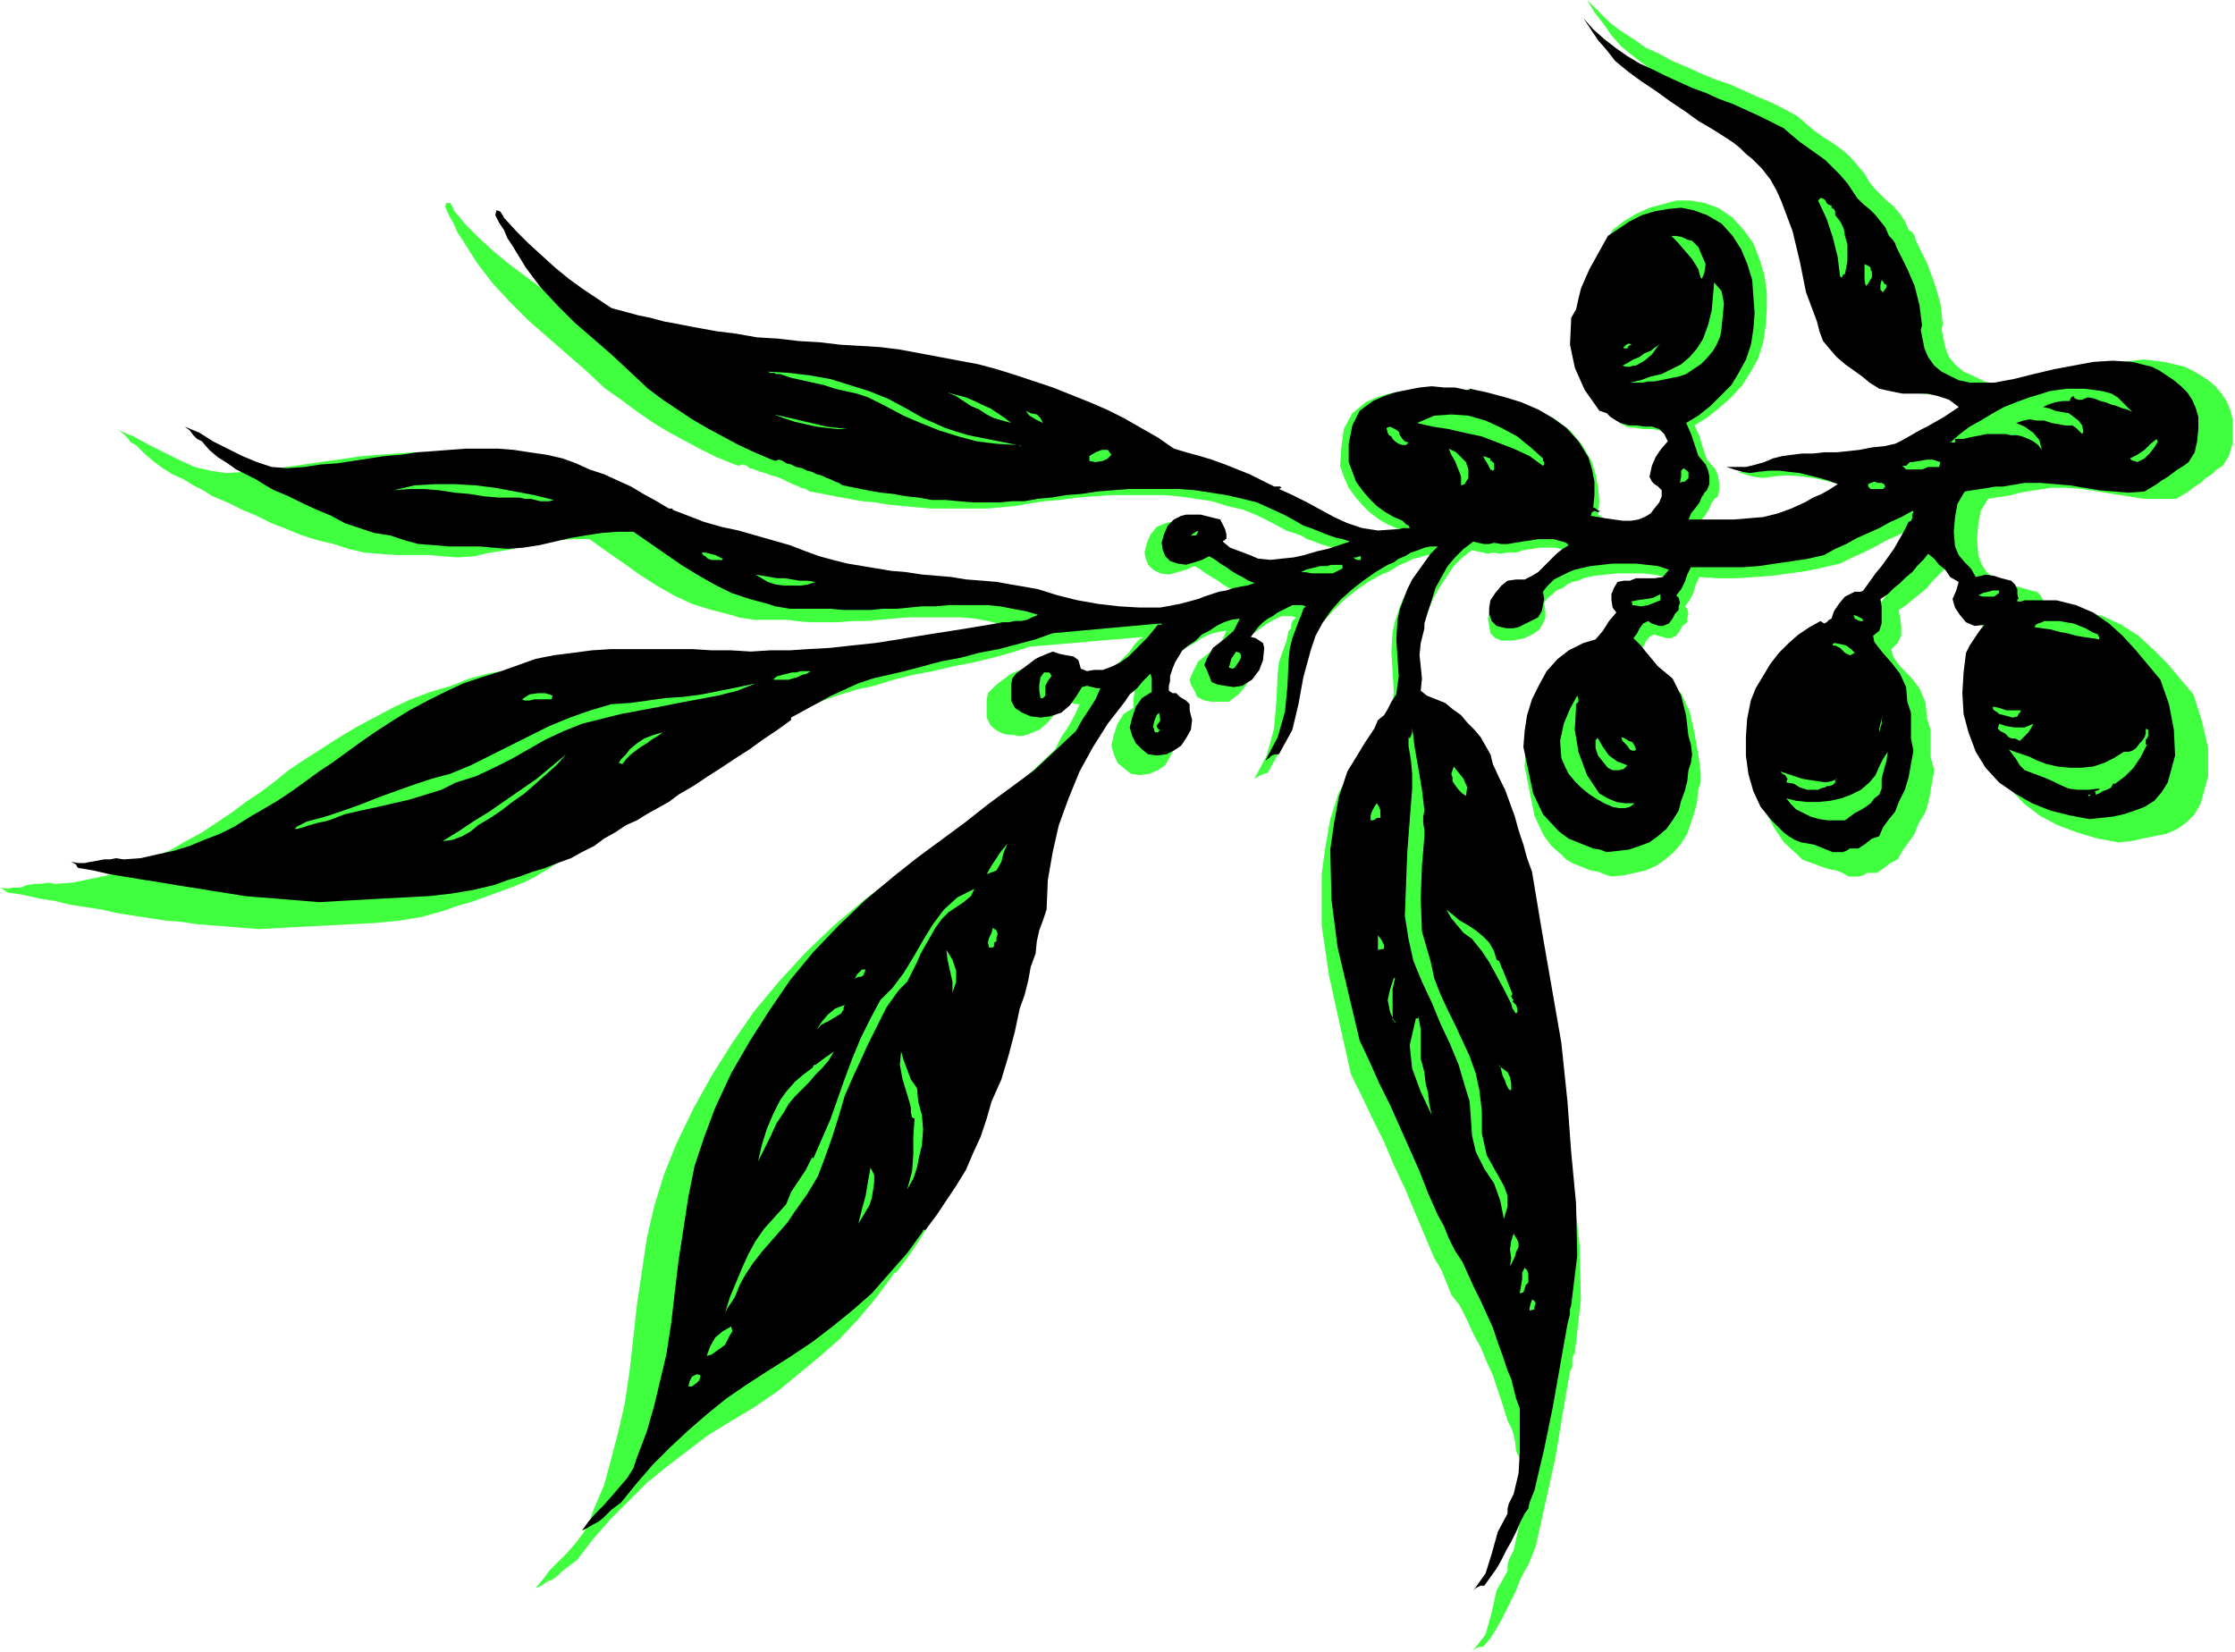
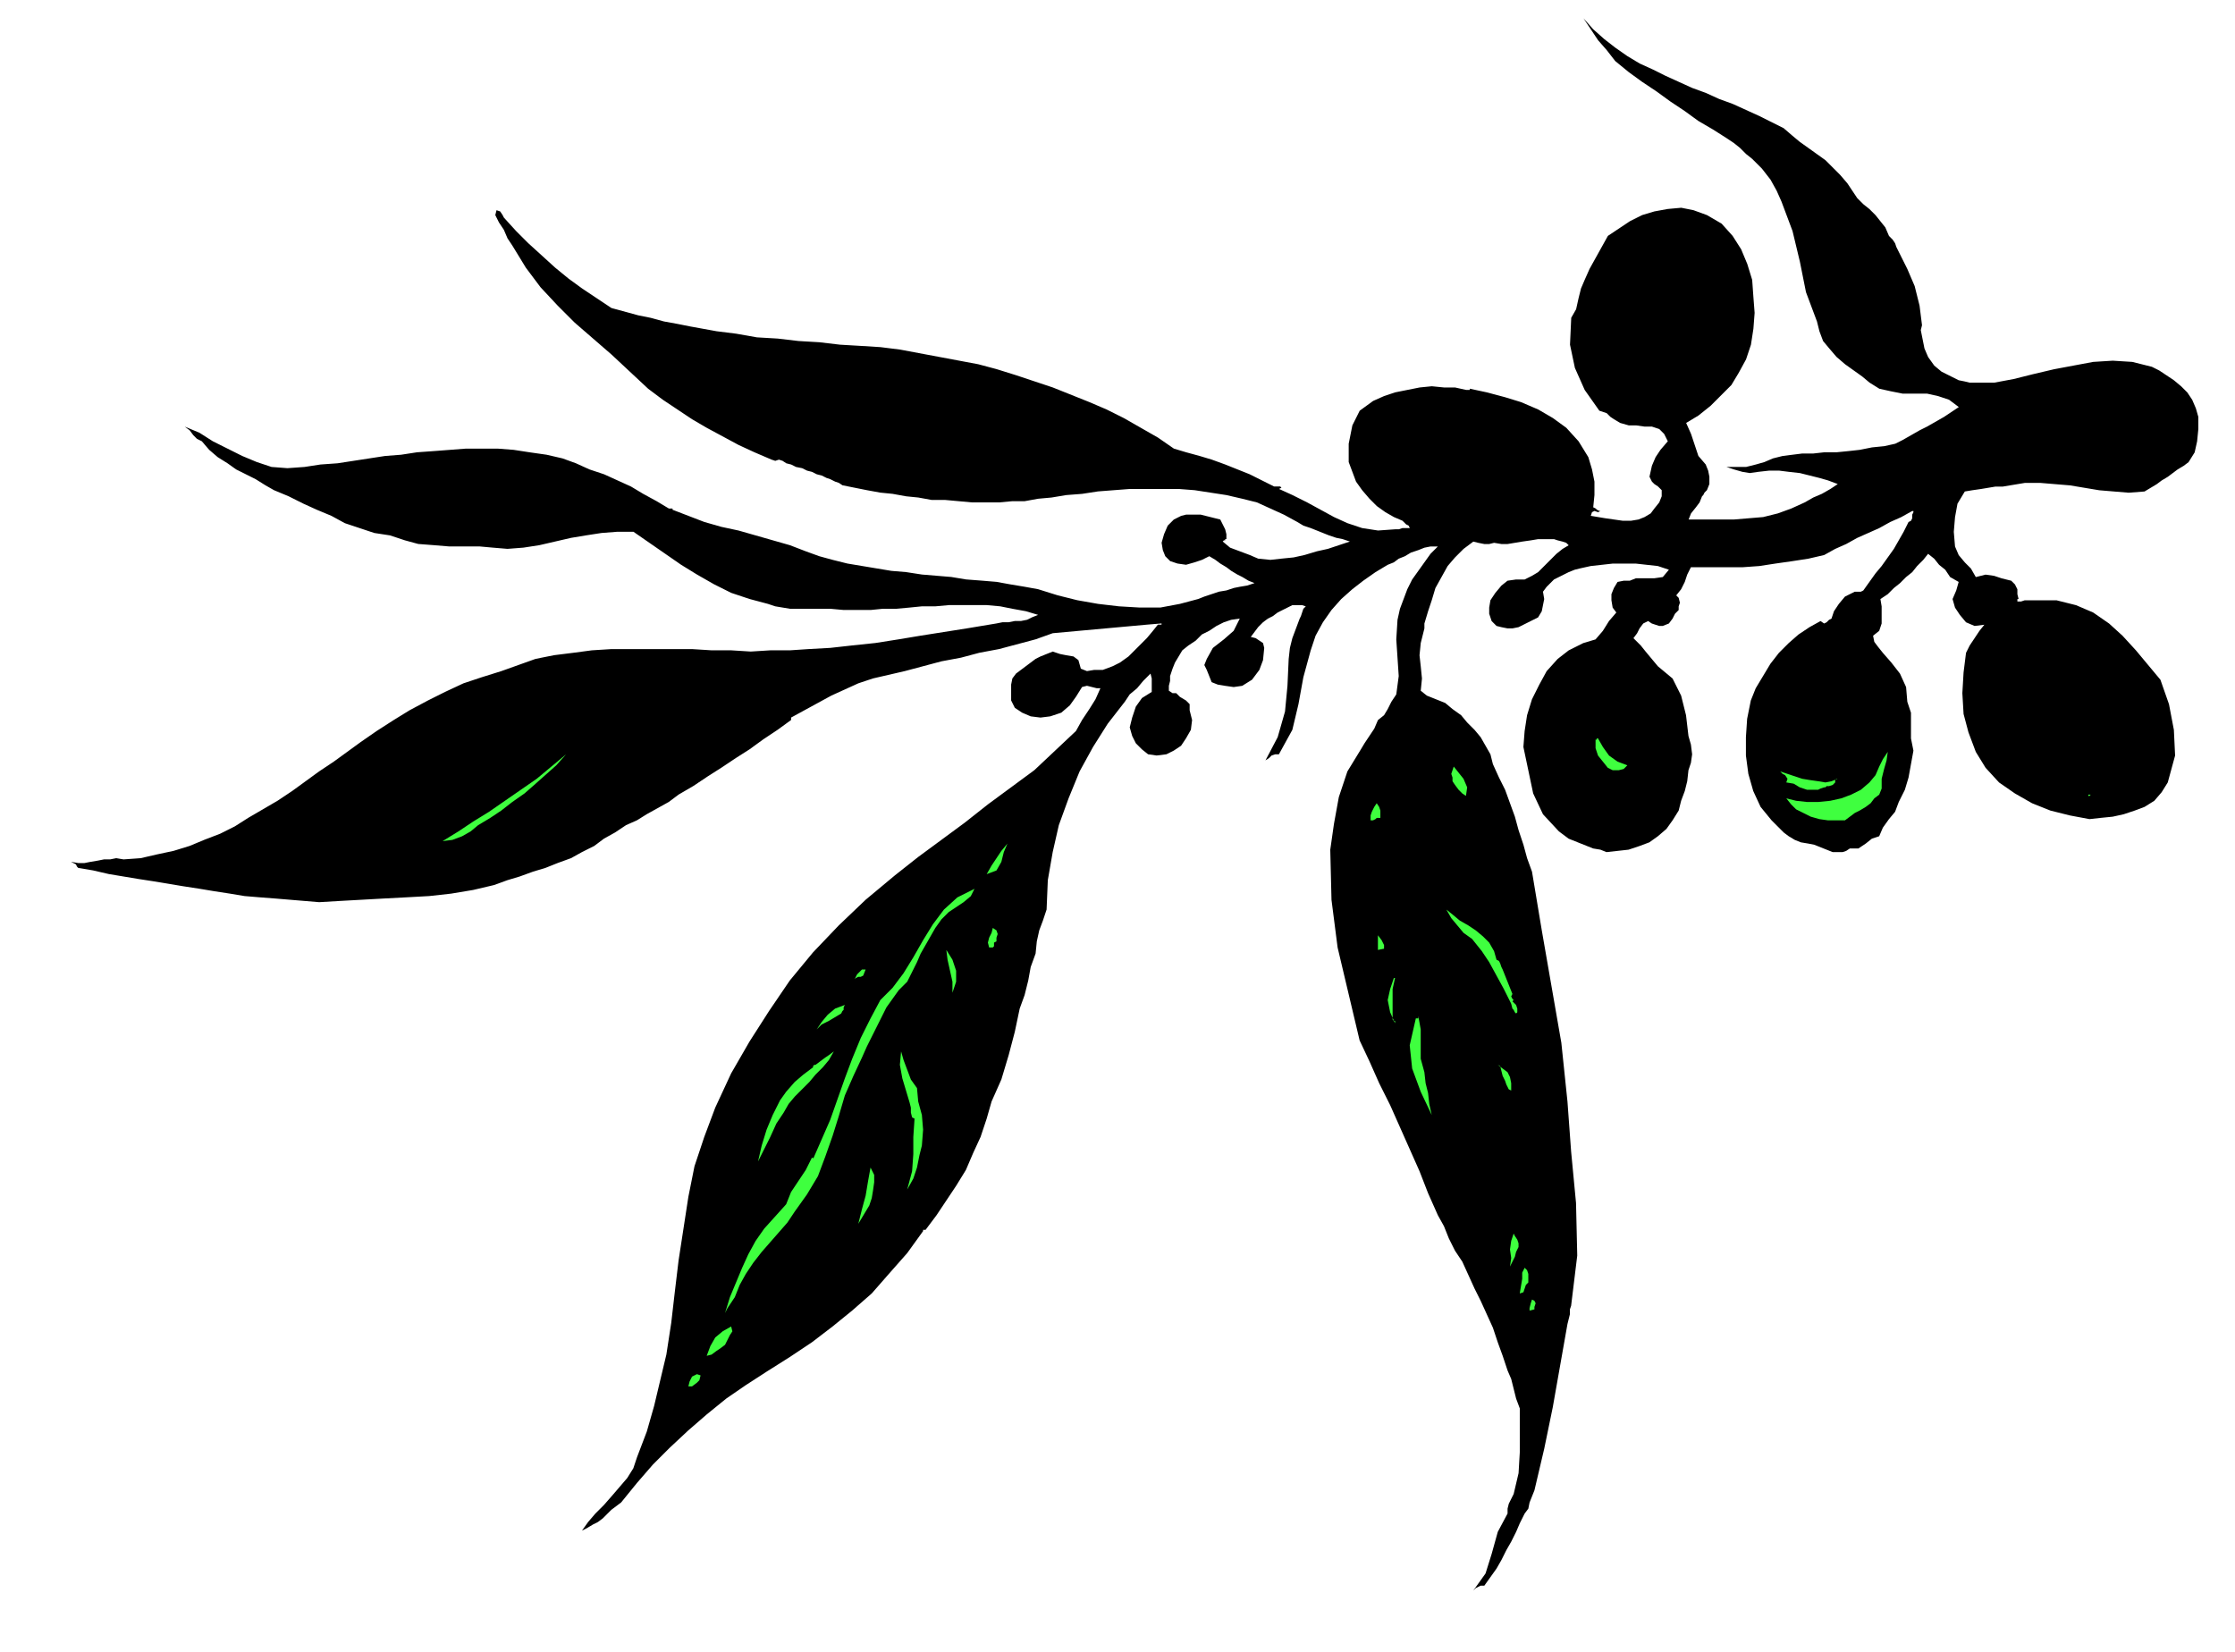
<svg xmlns="http://www.w3.org/2000/svg" fill-rule="evenodd" height="1.351in" preserveAspectRatio="none" stroke-linecap="round" viewBox="0 0 1828 1351" width="1.828in">
  <style>.pen1{stroke:none}.brush2{fill:#3fff3f}</style>
-   <path class="pen1 brush2" d="m1470 95 7 6 7 6 7 5 8 5 7 5 7 6 6 7 6 7 4 7 4 5 5 5 5 5 6 5 5 6 4 6 3 7 3 2 2 3 1 4 2 4 7 14 6 16 5 17 2 17-1 4 1 5 1 5 1 5 3 8 5 6 7 6 7 3 4 2 4 2 5 2h5l4 1h16l17-3 17-4 17-5 17-4 17-2 17-2 17 2 17 4 6 3 7 4 6 4 6 5 5 6 4 6 3 7 2 8v20l-3 10-5 8-5 3-4 4-5 3-4 4-5 3-5 4-5 3-5 3h-27l-12-2-13-2-12-2-13-2-13-1h-13l-6 1-7 1-6 1-6 1-7 2-6 1-7 1-6 1-6 10-2 11-1 12 1 13 3 8 4 6 6 5 4 7 5-1 4-1 3 1 4 1 3 1 4 1 3 1 5 1 3 3 2 4v4l1 4-1 1v2l3-1h7l4-1h19l16 4 15 7 14 9 12 11 12 12 10 12 11 13 7 22 5 22v23l-6 22-5 9-7 7-7 5-9 4-10 2-10 2-9 2-10 1-17-3-17-5-16-6-15-8-13-10-11-12-9-15-6-16-4-16-1-17 1-18 2-17 3-7 4-6 4-6 4-5h-8l-7-3-5-6-5-6-1-7 3-8 1-7-7-5-4-6-5-4-4-5-5-4-5 5-5 5-5 5-4 5-6 5-5 4-6 5-6 4 1 6 1 7v8l-3 6-5 5 1 5 3 5 4 5 8 8 7 9 5 12 1 12 3 10v22l3 11-2 11-2 12-3 11-6 10-3 8-5 7-5 7-4 7-6 3-5 4-6 4h-8l-3 2-4 1h-8l-5-3-5-2-6-1-6-2-5-2-6-2-5-2-4-4-11-10-8-12-7-13-4-15-2-15-1-16 2-16 3-16 4-11 6-10 7-10 7-9 8-9 9-7 9-6 10-5 3 1 2-1 2-2 3-1 2-6 4-7 5-5 6-4 2-1h6l2-1 5-7 6-7 5-7 5-7 5-7 4-7 4-8 4-8 2-2 1-2 1-3 1-2v-1h-1l-10 5-9 4-10 5-9 4-9 5-10 5-9 4-10 5-13 3-14 3-14 2-15 2-14 1-15 1h-15l-15-1-3 6-2 7-3 6-4 5 2 2 1 4-1 4v3l-4 3-2 4-3 4-4 2h-4l-3-1-4-1-3-1-4 2-3 4-2 4-3 4 6 6 5 6 5 6 5 6 13 10 7 15 4 18 3 17 1 7 1 8v8l-2 6-1 10-2 8-3 9-3 9-5 8-6 7-7 6-7 5-9 4-9 2-9 2-10 1-6-2-5-2-6-1-5-2-5-2-5-2-5-3-4-4-8-7-6-8-4-8-4-9-2-10-2-10-2-10-2-10 1-14 2-14 4-14 6-12 7-12 9-10 10-8 13-6 10-2 6-8 5-9 7-7-3-5-1-5v-6l1-5 3-5 6-1h6l5-3h15l7-1 5-5-9-3-9-2-10-1h-20l-10 1-9 1-9 2-4 2-5 1-4 2-4 3-5 2-3 3-4 3-3 4 1 7v5l-2 5-3 5-4 3-4 2-4 2-5 1-5 1h-9l-5-2-4-4-1-6-1-6 1-6 4-6 5-6 6-5 7-1h7l6-3 6-4 5-5 5-5 5-5 5-4 6-3-1-2-4-1-4-1-4-1h-13l-6 1-7 1-6 2h-7l-6 1-6-1-4 1-4-1-5-1-4-1-8 6-7 7-6 9-6 9-5 9-4 10-4 11-3 10v8l-1 4-2 4-1 11 1 10 1 10-1 10 5 4 5 2 6 2 5 2 7 5 6 6 7 6 6 6 5 7 5 7 3 8 3 8 5 11 5 11 4 12 4 11 4 12 4 12 3 12 4 12 4 25 4 25 4 24 5 24 4 24 4 24 3 25 2 26 3 43 5 45 1 44-5 44-2 3v8l-2 4-6 35-6 36-8 36-8 36-2 5-2 5-2 5-3 5-4 8-3 8-4 8-4 8-4 8-4 7-5 8-6 7h-3l-2 1-2 1-2 2 11-14 5-18 4-18 9-16v-5l1-4 2-4 2-4 4-18 2-18v-37l-4-8-1-9-2-8-4-8-4-13-4-12-4-12-5-11-5-12-6-11-5-11-6-12-7-9-4-10-4-10-6-10-8-19-8-19-8-19-9-19-8-19-9-18-9-19-9-18-9-40-9-41-6-41v-42l3-22 4-23 7-22 12-19 3-6 5-7 4-6 3-7 5-4 4-6 3-6 4-6 2-15-1-16-1-17 1-16 2-9 3-9 3-8 5-8 4-8 5-7 6-7 6-7h-6l-6 2-5 1-6 3-5 2-5 3-5 3-5 2-11 6-10 7-10 8-9 9-8 9-8 10-5 12-5 12-7 23-3 23-6 23-11 20-3 1-3 1-3 2-2 1 10-19 6-22 2-23 1-22 1-9 3-9 3-8 2-9 2-2v-3l1-3 3-3-4-1h-8l-4 2-4 2-5 3-4 3-4 3-4 3-4 3-3 4-3 4 4 2 3 2 3 3 1 4-1 10-4 9-6 7-8 6h-14l-6-1-6-3-2-5-3-5-1-4 2-5 5-10 9-7 9-7 5-11-7 1-7 2-6 3-6 4-7 4-6 4-5 4-6 5-3 6-3 5-2 5-2 7v12l3 2h2l4 3 5 3 3 4v5l2 8-1 8-4 8-4 7-6 4-7 3-8 1-7-1-5-4-6-5-3-7-2-7 2-9 3-9 5-8 8-5v-8l1-4-1-3-6 6-7 6-5 6-5 5-15 19-13 20-11 22-9 22-8 23-6 24-4 24-1 25-3 10-3 8-2 9-1 11-4 11-3 12-3 13-4 11-4 20-5 21-7 20-8 19-4 15-6 15-6 15-7 14-8 13-8 13-9 13-9 12h-2v1l-14 19-15 18-15 16-17 15-17 14-17 14-19 13-20 12-18 11-17 13-17 13-16 13-15 15-15 15-14 16-13 17-4 3-4 3-4 3-4 4-4 3-5 2-4 3-5 2 6-7 6-8 7-7 7-7 7-8 6-8 5-9 3-9 9-21 6-22 6-23 5-22 4-27 3-27 3-27 4-27 4-27 6-26 8-26 10-25 14-29 15-27 17-27 18-26 20-24 22-24 23-22 25-21 20-15 20-15 20-15 20-15 20-15 20-15 18-16 18-17 5-10 6-9 5-9 4-9h-3l-4-1h-4l-4 1-5 8-6 7-7 6-10 4-4 1h-4l-4-1h-4l-4-1-4-2-3-2-3-3-3-6v-14l1-6 4-4 3-3 4-3 4-3 4-3 5-2 5-2 5-2 6 2h6l6 2 5 3 2 7 4 2 7-1h7l8-3 7-4 7-4 6-5 5-5 6-6 4-6 5-5h1l1-1h1l-12 1-12 1-12 1-11 1-11 1-12 1-12 1-12 1-15 5-15 4-16 4-16 3-17 4-16 3-16 4-16 5-14 3-13 4-12 4-12 5-12 6-11 6-12 6-12 7v1l-12 8-12 8-11 9-12 8-12 8-12 8-12 7-13 8-9 6-9 6-9 5-9 5-10 5-9 5-9 6-9 6-10 6-10 5-10 4-11 4-11 4-11 4-11 3-11 4-18 5-18 3-20 2-19 1-20 1-19 1-19 1-18 1-13-1-12-1-13-1-13-1-13-2-13-1-13-2-13-2-13-2-13-3-13-2-13-2-12-3-13-2-13-3-13-2-1-1-2-1-1-1-2-1 6 1 5-1h6l5-2 6-1h5l6-1 6 1 14-1 15-3 14-3 13-4 13-5 13-6 13-6 12-7 13-7 12-8 12-8 12-9 12-8 12-9 11-9 12-8 14-9 14-9 15-9 15-8 15-8 15-7 16-6 17-5 15-6 15-4 16-3 16-3 16-1 17-1 17-1h35l17 1h17l17 1h34l16-1 16-1 19-1 19-2 19-2 19-3 20-3 20-3 19-3 20-3 6-1 5-1h5l6-1 5-1 5-1 5-1 5-2-11-3-11-3-11-2-11-1h-44l-12 1-11 1-11 1h-11l-12 1h-23l-11-1-7-1h-27l-7-1-6-1-6-2-16-4-16-5-15-7-14-8-14-9-14-10-13-9-14-10h-13l-14 1-13 2-14 3-13 3-14 2-13 3-14 1-12-1-12-1h-26l-14-1-12-1-13-3-12-4-13-3-13-4-12-5-13-5-12-6-12-5-12-6-12-5-8-5-8-4-8-5-9-4-8-5-8-6-7-6-7-7-4-2-3-4-3-3-4-3 12 5 13 7 12 6 12 6 13 6 13 3 13 2 14-1 14-2 14-1 14-2 14-2 14-2 14-2 14-2 13-1 14-1 14-1h14l13 1 14 1 14 1 14 3 14 3 12 4 12 5 11 5 12 4 12 6 11 6 11 6 10 7h4v1l14 5 14 5 14 4 15 4 14 4 15 4 14 5 14 5 12 4 12 3 12 3 12 2 13 2 13 2 13 2 13 1 13 2 13 1 12 1 13 2 13 1 12 2 12 2 12 2 16 5 17 4 18 4 18 2 18 1 17-1 17-2 16-5 6-2 6-2 6-2 6-1 6-1 6-1 6-2 6-2-5-3-5-2-5-3-4-3-5-3-5-3-4-3-5-3-7 3-7 2-7 2-7-1-6-3-4-4-2-5-1-5 2-8 3-7 5-6 7-3 4-1h12l5 1 4 1 4 1 4 1 3 4 2 4 1 5-1 4h-1v1l-1 1 3 3 3 2 3 2 5 2 4 1 4 1 4 2 4 2 10 1 10-1 10-1 10-2 10-3 10-3 10-3 9-3-6-2-6-1-6-2-5-2-6-2-5-3-6-2-6-2-11-6-12-6-12-5-13-3-13-4-13-2-14-2-13-1h-42l-14 1-14 1-14 2-13 1-13 2-11 2-11 1-12 1h-45l-12-1-11-1-11-1-12-2-11-1-11-2-11-2-10-2-11-2-3-2-4-1-4-2-3-1-4-2-4-2-5-2-4-1-5-2-4-1-5-2-4-1-2-2-4-1-3 1-3-1-15-6-14-7-13-7-13-7-13-8-13-9-12-9-13-9-16-15-15-13-16-14-16-14-15-15-14-15-13-17-12-19-4-6-3-7-4-7-3-7 1-3h3l2 3 1 3 10 12 11 11 11 10 12 10 12 9 12 9 12 9 13 8 11 3 11 3 11 2 11 3 11 2 12 2 11 2 12 2 17 3 17 2 18 2 18 2 18 1 18 2 18 1 17 1 17 2 17 3 16 3 17 3 16 4 17 4 16 5 16 5 16 6 15 6 16 6 15 7 14 8 15 8 14 9 14 9 11 3 11 3 11 3 11 4 11 4 11 4 11 5 10 6h4l2 1-2 1 12 6 11 6 12 7 12 6 12 5 12 4 14 2 14-1 3-1h10l-1-2-2-2-2-1-2-2-7-3-7-4-8-6-6-6-6-7-5-7-4-9-3-9 1-15 2-15 7-13 11-9 9-4 10-3 11-2 10-2 10-1 11 1h10l9 2 1-1h2l1-1 15 4 15 4 14 5 14 5 13 7 12 9 10 12 8 14 3 10 2 11 1 11-1 11 2 1 1 1 2 1h1l-2 1-3-1-3 1-1 3 6 1 7 1 7 1 8 1h6l7-1 6-2 5-4 4-4 4-5 2-5-1-5-3-3-3-2-2-3-2-4 2-9 3-8 4-6 7-7-3-6-5-4-6-2-6-1h-7l-7-1-7-1-5-3-3-3-4-3-3-2-4-1-12-17-8-18-4-21 1-23 3-8 3-8 2-9 4-8 4-10 4-9 6-9 5-9 9-7 10-6 11-5 11-3 11-3h11l12 2 11 4 12 8 9 10 8 11 5 13 4 13 2 14v14l-1 14-2 13-4 13-6 11-7 11-9 10-9 8-10 8-11 7 4 9 3 10 3 9 7 8 2 5 1 6v6l-1 5-1 1-2 1-1 2-1 1-2 5-3 5-4 5-2 5h38l13-1 12-1 13-3 12-4 11-6 7-4 8-3 7-4 7-5-8-3-9-2-8-2-9-2-8-1-9-1h-8l-9 1-7 1-8-1-7-2-6-2h17l8-2 8-3 7-2 8-2 8-2 9-1h10l9-1h10l11-1 10-1 10-2 10-1 10-2 7-3 7-4 7-4 7-4 7-4 6-4 7-4 6-4-8-6-9-4-10-1-10-1-11-1-10-1-9-3-9-5-7-5-7-5-7-6-7-6-7-6-5-8-4-7-2-9-5-12-4-13-3-13-2-14-3-13-3-13-4-13-6-12-4-10-6-9-7-9-8-8-6-5-5-5-5-4-6-4-12-8-12-8-12-8-12-8-12-8-12-8-12-9-11-9-8-9-7-10-7-9-6-10 9 9 9 9 9 7 11 7 10 7 11 5 11 6 12 5 11 5 12 5 12 4 11 5 11 5 12 5 10 5 11 6z" />
  <path class="pen1" style="fill:#000" d="m1459 105 7 6 6 5 7 5 7 5 7 5 6 6 6 6 6 7 4 6 4 6 5 5 5 4 5 5 4 5 4 5 3 7 3 3 2 3 1 3 2 4 7 14 6 14 4 16 2 16-1 4 1 5 1 5 1 5 3 7 5 7 6 5 6 3 4 2 4 2 5 1 4 1h20l16-3 16-4 17-4 16-3 16-3 16-1 16 1 16 4 6 3 6 4 6 4 6 5 5 5 4 6 3 7 2 7v10l-1 10-2 9-5 8-4 3-5 3-4 3-4 3-5 3-4 3-5 3-5 3-13 1-12-1-12-1-12-2-12-2-12-1-12-1h-13l-6 1-6 1-6 1h-6l-6 1-6 1-7 1-6 1-6 10-2 11-1 12 1 12 3 7 5 6 5 5 4 7 8-2 7 1 6 2 8 2 3 3 2 4v4l1 4h-1v2h3l3-1h26l16 4 14 6 13 9 11 10 11 12 10 12 10 12 7 20 4 21 1 21-6 22-5 8-6 7-8 5-8 3-9 3-9 2-10 1-9 1-16-3-16-4-15-6-14-8-13-9-11-12-8-13-6-16-4-15-1-17 1-17 2-16 3-6 4-6 4-6 4-5-8 1-7-3-5-6-4-6-2-7 3-7 2-7-7-4-4-6-5-4-4-5-5-4-4 5-5 5-4 5-5 4-5 5-5 4-5 5-6 4 1 6v14l-2 6-5 4 1 5 3 4 4 5 7 8 7 9 5 11 1 12 3 9v21l2 10-2 11-2 11-3 10-5 10-3 8-5 6-5 7-3 7-6 2-5 4-6 4h-7l-3 2-3 1h-8l-5-2-5-2-5-2-5-1-6-1-5-2-5-3-4-3-10-10-9-11-6-13-4-14-2-15v-15l1-15 3-15 4-10 6-10 6-10 7-9 8-8 8-7 9-6 9-5 3 2 2-1 2-2 2-1 2-6 4-6 5-6 6-3 2-1h5l2-1 5-7 5-7 5-6 5-7 5-7 4-7 4-7 4-8 2-1 1-2v-3l1-2v-1h-1l-9 5-9 4-9 5-9 4-9 4-9 5-9 4-9 5-13 3-13 2-14 2-13 2-14 1h-42l-3 6-2 6-3 6-4 5 2 2 1 4-1 3v3l-3 3-2 4-3 4-5 2h-3l-3-1-3-1-3-2-4 2-3 4-2 4-3 4 6 6 4 5 5 6 5 6 12 10 7 14 4 16 2 17 2 7 1 8-1 7-2 6-1 9-2 8-3 8-2 8-5 8-5 7-7 6-7 5-8 3-9 3-9 1-9 1-5-2-6-1-5-2-5-2-5-2-5-2-4-3-4-3-13-14-8-17-4-19-4-19 1-13 2-13 4-13 6-12 6-11 9-10 9-7 12-6 10-3 6-7 5-8 6-7-3-4-1-6v-5l2-5 3-5 5-1h5l5-2h15l7-1 5-6-9-3-9-1-9-1h-19l-9 1-9 1-9 2-4 1-5 2-4 2-4 2-4 2-3 3-3 3-3 4 1 6-1 5-1 5-3 5-4 2-4 2-4 2-4 2-5 1h-4l-5-1-4-1-4-4-2-6v-5l1-6 4-6 5-6 5-4 7-1h7l6-3 5-3 5-5 5-5 5-5 5-4 5-3-2-2-3-1-4-1-3-1h-13l-6 1-7 1-6 1-6 1h-5l-6-1-4 1h-4l-5-1-4-1-8 6-7 7-6 7-5 9-5 9-3 10-3 9-3 10v4l-1 4-1 4-1 4-1 10 1 9 1 10-1 10 5 4 5 2 5 2 5 2 6 5 7 5 5 6 6 6 5 6 4 7 4 7 2 8 5 11 5 10 4 11 4 11 3 11 4 12 3 11 4 11 8 48 8 46 8 46 5 48 3 41 4 42 1 43-5 41-1 3v4l-1 4-1 4-6 34-6 34-7 34-8 34-2 5-2 5-1 5-3 4-4 8-3 7-4 8-4 7-4 8-4 7-5 7-5 7h-3l-2 1-2 1-2 2 10-14 5-16 5-18 8-15v-4l1-4 2-4 2-4 4-17 1-17v-36l-3-8-2-8-2-8-3-7-4-12-4-11-4-12-5-11-5-11-5-10-5-11-5-11-6-9-5-10-4-10-5-9-8-18-7-18-8-18-8-18-8-18-9-18-8-18-8-17-9-38-9-38-5-39-1-41 3-21 4-22 7-21 11-18 3-5 4-6 4-6 3-7 5-4 3-5 3-6 4-6 2-15-1-15-1-15 1-16 2-9 3-8 3-8 4-8 5-7 5-7 5-7 6-6h-6l-5 1-5 2-6 2-5 3-5 2-4 3-5 2-10 6-10 7-9 7-9 8-8 9-7 10-6 11-4 12-6 22-4 22-5 21-11 20h-3l-3 1-2 2-3 2 10-19 6-21 2-21 1-22 1-9 2-8 3-8 3-8 1-2 1-3 1-3 2-2-3-1h-8l-4 2-4 2-4 2-4 3-4 2-4 3-4 4-3 4-3 4 4 1 3 2 3 2 1 4-1 10-3 8-6 8-8 5-7 1-7-1-6-1-5-2-2-5-2-5-2-4 2-5 5-9 9-7 8-7 5-10-7 1-6 2-6 3-6 4-6 3-5 5-6 4-5 4-3 5-3 5-2 5-2 6v4l-1 4v4l3 2h3l3 3 5 3 3 3v5l2 8-1 8-4 7-4 6-6 4-6 3-8 1-7-1-5-4-5-5-3-6-2-7 2-8 3-9 5-7 8-5v-11l-1-4-6 6-5 6-6 5-4 6-14 18-12 19-11 20-9 22-8 22-5 22-4 23-1 24-3 9-3 8-2 9-1 10-4 11-2 11-3 12-4 11-4 19-5 19-6 20-8 18-4 14-5 15-6 13-6 14-8 13-8 12-8 12-9 12h-2v1l-13 18-15 17-14 16-16 14-16 13-17 13-18 12-19 12-17 11-16 11-16 13-15 13-15 14-14 14-13 15-13 16-4 3-4 3-3 3-4 4-4 3-4 2-5 3-4 2 5-7 6-7 7-7 7-8 6-7 6-7 5-8 3-9 8-21 6-21 5-21 5-21 4-26 3-26 3-25 4-26 4-26 5-25 8-24 9-24 13-28 15-26 16-25 17-25 19-23 21-22 22-21 24-20 19-15 19-14 19-14 19-15 19-14 19-14 17-16 17-16 5-9 6-9 5-8 4-9h-3l-4-1-4-1-4 1-5 8-5 7-7 6-9 3-8 1-8-1-7-3-6-4-3-6v-13l1-5 3-4 4-3 4-3 4-3 4-3 4-2 5-2 5-2 6 2 5 1 6 1 4 3 2 7 5 2 6-1h7l8-3 6-3 7-5 5-5 5-5 5-5 5-6 4-5h3v-1l-12 1-11 1-11 1-11 1-11 1-11 1-11 1-11 1-14 5-15 4-15 4-16 3-15 4-16 3-15 4-15 4-13 3-13 3-12 4-11 5-11 5-11 6-11 6-11 6v2l-11 8-12 8-11 8-11 7-12 8-11 7-12 8-12 7-8 6-9 5-9 5-8 5-9 4-9 6-9 5-8 6-10 5-9 5-11 4-10 4-10 3-11 4-10 3-11 4-17 4-18 3-18 2-18 1-19 1-18 1-18 1-17 1-12-1-12-1-12-1-13-1-12-1-12-2-13-2-12-2-13-2-12-2-12-2-13-2-12-2-12-2-13-3-12-2-1-1-1-2-2-1-2-1 6 1h5l5-1 6-1 5-1h5l5-1 6 1 14-1 13-3 14-3 13-4 12-5 13-5 12-6 11-7 12-7 12-7 12-8 11-8 11-8 12-8 11-8 11-8 13-9 14-9 13-8 15-8 14-7 15-7 15-5 16-5 14-5 14-5 15-3 16-2 15-2 16-1h66l16 1h16l16 1 16-1h16l15-1 18-1 18-2 19-2 19-3 18-3 19-3 19-3 18-3 6-1 5-1h5l5-1h5l5-1 4-2 5-2-10-3-11-2-10-2-11-1h-31l-11 1h-11l-10 1-11 1h-11l-10 1h-22l-11-1h-33l-6-1-6-1-6-2-15-4-15-5-14-7-14-8-13-8-13-9-13-9-13-9h-13l-13 1-13 2-12 2-13 3-13 3-13 2-13 1-12-1-11-1h-25l-12-1-13-1-11-3-12-4-13-2-12-4-12-4-11-6-12-5-11-5-12-6-12-5-7-4-8-5-8-4-8-4-7-5-8-5-7-6-6-7-4-2-3-3-3-4-4-3 12 5 11 7 12 6 12 6 12 5 12 4 13 1 14-1 13-2 14-1 13-2 13-2 13-2 13-1 13-2 14-1 13-1 13-1h26l13 1 13 2 14 2 13 3 11 4 11 5 12 4 11 5 11 5 10 6 11 6 10 6h3v1l13 5 13 5 14 4 14 3 14 4 14 4 14 4 13 5 11 4 11 3 12 3 12 2 12 2 12 2 12 1 13 2 12 1 12 1 12 2 13 1 12 1 11 2 12 2 11 2 16 5 16 4 17 3 17 2 17 1h17l16-3 15-4 5-2 6-2 6-2 6-1 6-2 5-1 6-1 6-2-5-2-5-3-4-2-5-3-4-3-5-3-4-3-5-3-6 3-6 2-7 2-7-1-6-2-4-4-2-5-1-6 2-7 3-7 5-5 6-3 4-1h12l4 1 4 1 4 1 4 1 2 4 2 4 1 4v4h-1v1h-1l-1 1 6 5 8 3 8 3 7 3 10 1 9-1 10-1 9-2 10-3 9-2 9-3 9-3-6-2-5-1-6-2-5-2-5-2-5-2-6-2-5-3-11-6-11-5-11-5-12-3-13-3-13-2-13-2-13-1h-40l-13 1-13 1-13 2-13 1-12 2-11 1-11 2h-10l-11 1h-22l-11-1-11-1h-11l-11-2-10-1-11-2-10-1-11-2-10-2-10-2-3-2-3-1-4-2-3-1-4-2-4-1-4-2-4-1-4-2-5-1-4-2-4-1-3-2-3-1-3 1-3-1-14-6-13-6-13-7-13-7-12-7-12-8-12-8-12-9-15-14-15-14-15-13-15-13-14-14-14-15-12-16-11-18-4-6-3-7-4-6-3-6 1-4 3 1 2 3 1 2 10 11 10 10 11 10 11 10 11 9 11 8 12 8 12 8 11 3 11 3 10 2 11 3 11 2 10 2 11 2 11 2 16 2 17 3 17 1 17 2 17 1 17 2 17 1 16 1 16 2 16 3 16 3 16 3 16 3 15 4 16 5 15 5 15 5 15 6 15 6 14 6 14 7 14 8 14 8 13 9 10 3 11 3 10 3 11 4 10 4 10 4 10 5 10 5h5l1 1-2 1 11 5 12 6 11 6 11 6 11 5 12 4 13 2 14-1h3l3-1h6l-1-2-2-1-2-2-1-1-7-3-7-4-7-5-6-6-6-7-5-7-3-8-3-8v-15l3-15 6-12 11-8 9-4 9-3 10-2 10-2 10-1 10 1h9l9 2h3v-1l14 3 15 4 13 4 14 6 12 7 11 8 10 11 8 13 3 10 2 10v11l-1 10 2 1 1 1 2 1h1l-2 1-3-1-2 1-1 3 6 1 6 1 7 1 7 1h7l6-1 5-2 5-3 3-4 4-5 2-5v-5l-3-3-3-2-2-2-2-4 2-9 3-7 4-6 6-7-3-6-4-4-6-2h-6l-7-1h-6l-7-2-5-3-3-2-3-3-3-1-3-1-12-17-8-18-4-19 1-22 4-7 2-9 2-8 3-7 4-9 5-9 5-9 5-9 9-6 9-6 10-5 10-3 11-2 11-1 10 2 11 4 12 7 9 10 7 11 5 12 4 13 1 14 1 13-1 13-2 13-4 12-6 11-6 10-9 9-8 8-10 8-10 6 4 9 3 9 3 9 6 7 2 5 1 5v6l-2 5-1 1-1 1-1 2-1 1-2 5-3 4-4 5-2 5h37l12-1 12-1 12-3 11-4 11-5 7-4 7-3 7-4 6-4-8-3-7-2-8-2-8-2-9-1-8-1h-8l-9 1-7 1-6-1-7-2-6-2h16l8-2 7-2 7-3 8-2 8-1 8-1h9l9-1h10l10-1 9-1 10-2 10-1 9-2 6-3 7-4 7-4 6-3 7-4 7-4 6-4 6-4-8-6-9-3-9-2h-20l-10-2-9-2-8-5-6-5-7-5-7-5-7-6-6-7-5-6-3-8-2-8-9-24-5-25-6-25-9-24-4-9-5-9-7-9-8-8-5-4-5-5-5-4-6-4-11-7-12-7-11-8-12-8-11-8-12-8-11-8-11-9-7-9-7-8-6-9-6-9 8 9 9 8 9 7 10 7 10 6 11 5 10 5 11 5 11 5 11 4 11 5 11 4 11 5 11 5 10 5 10 5z" />
-   <path class="pen1 brush2" d="M1498 168v2l2 1 1 2v3l4 5 3 6 1 6 2 7v13l-1 6-1 5-2 1v1l-1 1-1-1-2-16-4-16-5-15-7-15 2-2h1l2 1 1 1 1 2 1 1 2 1h1zm-114 29 5 5 3 7 3 7-1 7-2 5-1-1-1-3-1-4-5-8-6-7-6-7-5-5h4l5 1 4 2 4 1zm147 26v4l-2 3-1 2-2 2-1-5v-13l4 2 1 1v2l1 1v1zm12 12-3 4-2-2v-4l1-4 1 1 1 2 2 1v2zm-135 34-1 6-3 7-3 5-5 6-5 5-6 4-6 4-6 2-5 1-5 1-5 1-5 1h-5l-5 1h-10l9-2 8-3 9-2 8-4 8-4 7-6 6-7 5-8 4-11 3-12 1-11 1-12 6 7 2 10-1 11-1 10zm-70 30h-2l-3 1h-3l-3-1 4-2 5-3 5-2 4-3 5-2 4-3 4-3 4-4-6 6-5 7-6 5-7 4zm-7-14h-3v-1l2-2 2-1 3 1h-1l-2 1-1 2zm-576 57 9 4 9 4 9 3 10 3 10 2 10 2 10 2 10 2-17-1-16-2-15-4-16-5-15-6-14-6-15-8-14-7-9-3-9-2-9-2-9-3-9-2-9-2-9-2-9-3h-3l-2-1h-3l-2-1 17 1 17 2 17 3 16 5 16 5 15 6 15 8 14 8zm972-20 5 3 4 4 4 4 4 4-4-2-4-1-5-2-4-1-5-2-4-1-5-2-5-1-3 1-2 1h-3l-3-1-1-2-2 1-1 2v1h-6l-6 1-6 2-4 2 5 1 5 2 5 1 6 1 4 3 4 3 3 4 1 5-1 2-2-2-3-3-3-2h-6l-5-1-6-1-6-2h-6l-6-1-5 1-6 2 7 3 7 5 5 6 2 8-3-4-4-3-4-2-5-2-4-1h-5l-5-1h-15l-5 1-5 1-5 1-4 1h-7v3h-2l-2-1v1l8-7 8-6 9-5 10-6 9-5 10-4 11-4 10-3 6-2 7-1 7-1h15l8 1 7 1 7 2zm-900 24-7-2-7-2-6-3-6-4-7-3-6-4-6-4-7-3 7 2 8 2 7 3 6 3 7 3 6 4 6 4 5 4zm26 0-2-1-4-2-5-3-3-4 4 2 5 1 3 3 2 4zm-151 5h-17l-9-1-8-1-9-2-9-2-9-3-8-3 9 2 9 2 8 2 9 2 8 2 9 1 8 1h9zm560 24v2l1 1v2l-1 1-11-8-13-6-13-5-13-5-14-3-13-3-13-2-13-3 14-6 14-1 14 1 14 4 13 6 13 7 11 9 10 9zm-118-22 1 3 2 3 2 2 3 1-2 2h-3l-3-1-3-2-2-2-1-2-2-1-1-2-1-4 3-1 4 2 3 2zm621 8-3 5-4 5-4 4-6 3-2-1h-1l-2-1-1-1 6-3 6-4 5-5 5-4v1l1 1zm-927 4h-4v-1l1 1h3zm71 7-3 3-4 2-6 1-5-1v-4l5-3 5-2h5l3 4zm292 12v7l-2 3-1 2-3 1v-7l-1-3-2-5-2-5-3-5-2-5 6 3 4 4 4 4 2 6zm21-5v5l-1 1-2-1-2-4-3-5-1-2 6 2v2h1l1 1 1 1zm365-1-1 4h-9l-5 2h-13l-3-3h3l1-1 2-2h2l6-1 6-1h5l6 2zm-206 13-2 2-1 1h-2l-2 1 1-5v-5l2-2 4 3v5zm161 7-2 2h-10l-2-2v-2l2-1 3-1 3 1h3l2 1 1 2zM453 409l-4 1h-7l-4-1-4-1h-5l-4-1h-17l-12-1-12-2-12-1-13-2-12-1h-12l-13 1 17-4 17-1h16l17 1 16 2 16 3 16 3 16 4zm526 28-1 1h-3l-1 1 1-2 3-2 2-1-1 3zm-397 21-3-1-2-2-2-1-1-2h3l4 1 4 1 4 2 2 1v1h-9zm531 0h-3l-2-1-1-1h2l3-1h1v3zm-15 7-4 2-4 2h-17l-5-1h-4l4-2 4-1 4-1 4-1h5l4-1h9v3zm-431 11-6 2-6 1h-14l-7-1-6-2-5-3-5-3 6 1 6 1 6 1h6l6 1 6 1h6l7 1zm968 9-4 3h-9l-4-1 4-2 4-1 4-1h5v2zm-277 6-5 2-5 2-6 1-6-1h-1v-2l-1-1 5-1 7-1 6-1 6-3v5zm166 17h-3l-2-1-2-1-1-3 3 1 2 1 2 1 1 2zm192 11v1l1 1v2l-6-1-7-1-6-1-7-2-6-1-7-2-7-1-7-1 1-2 2-1 3-1 2-1h12l6 1 6 1 5 2 5 2 5 3 5 2zm-199 15-4 2-4-2-4-4-4-2h-2v-1l1-1h1l5 1 4 1 4 3 3 3zm-503 6-2 3-2 3-2 1-3-1 1-3 1-4 2-3 2-3 3 1 1 2v2l-1 2zm-351 9-3 2-4 1-4 2-4 1-3 1h-12v-1l3-2 4-1 4-1 4-1h3l4-1h8zm197 4-3 4-2 4v8l-1 1-1 1h-2l-1-6v-5l1-6 3-4h4l1 1 1 2zm-368 35-16 4-15 6-15 7-14 8-14 8-14 7-15 7-16 5-12 6-13 4-13 4-13 3-13 3-14 3-13 3-13 5-4 1-5 1-7 2-6 2-4 1h-2l2-2 8-4 15-4 15-5 14-5 15-6 14-5 14-5 15-5 15-4 17-7 16-8 16-8 16-8 16-8 17-7 17-6 17-5 15-1 15-2 14-2 15-1 15-2 15-3 15-3 14-3-15 6-16 4-16 3-16 3-15 3-16 3-16 3-16 4zm-40-19-1 3h-14l-4 1h-4l-2-1 6-4 7-1h6l6 2zm837 10-1 18 3 18 7 19 10 15 7 4 7 3 7 1h8l-4 3-4 1h-5l-5-1-7-3-7-4-6-4-6-5-5-5-5-6-3-6-3-7-1-14 3-14 5-12 6-11 1 3v2l-2 2v3zm362 2h2l-1 2-1 1-1 2-4 1-3-1-4-1-4-1-1-1-3-2-1-1v-2l5 1 6 2h10zm-702 8-1 2-1 1-1 2 1 2 1 1h1l-1 1-1 1h-2l-1-1v-2l-1-1 1-5 2-5 2-2 1 6zm588 10v-3l1-4 1-4 1-3-1 4v3l-1 3-1 4zm126-7-2 4-2 3-4 4-3 3-2-1-2-1h-3l-2-1-3-3-4-2-2-2 1-4 6 2 7 1h8l7-3zm-498 71-1 5v5l1 6v5l-2 24-1 27 1 27 7 24 3 14 5 13 6 13 6 12 6 13 6 13 5 14 3 14 2 17v18l4 18 9 16 5 9 3 8v9l-3 10-3-15-5-14-8-12-7-14-3-13-1-14-1-14-4-13-5-17-7-17-8-17-7-17-8-17-7-17-4-18-3-19 1-26 1-26 2-26 2-26v-12l-1-11-2-12v-11 4l1 1 1-2 1-3v-4l2 16 3 17 3 18 2 17zm591-59-1 1v4h1l-5 10-6 9-7 7-8 6h-2v1l-1 1v1l-4 2-3 1-3 2-3 1v-2l-1-1h1l3-1v-1l-9 1h-9l-7-1-7-3-6-3-7-3-8-3-8-3-4-4-3-5-3-4-3-4 5 2 6 2 6 2 6 3 8 3 9 2 10 1h9l10-1 9-3 8-4 8-5h4l3-1 3-2 3-4 2-2 2-3 1-3v-4l2 1v5l-1 2zm-1214-5-4 3-5 3-4 3-5 3-4 3-4 3-4 4-3 4-3-1 2-3 4-4 3-4 6-5 6-4 8-3 7-2zm795 11 1 3-1 1h-2l-2-1-2-3-2-2-2-2-1-3 3 1 3 2 3 1 2 3z" />
  <path class="pen1 brush2" d="m1331 626-3 3-4 1h-5l-4-2-4-5-4-5-2-6v-7h1v-1h1l4 7 5 7 7 5 8 3zm208 19-2 5-4 3-3 4-4 3-5 3-4 2-4 3-4 3h-14l-7-1-7-2-6-3-6-3-4-4-4-5 8 2 9 1h9l10-1 9-2 8-3 8-4 7-6 5-6 3-7 3-6 4-6-1 7-2 7-2 8v8zM391 675l-6 5-7 4-8 3-8 1 13-8 12-8 13-8 13-9 13-9 13-9 12-10 12-10-8 9-9 8-9 8-8 7-10 7-9 7-9 6-10 6zm808-24-3-2-3-3-3-4-2-3v-3l-1-3 1-3 1-3 4 5 4 5 3 7-1 7z" />
  <path class="pen1 brush2" d="M1503 637h-1l-1 1v2l-2 2-3 1h-2l-1 1h-1l-3 1-2 1h-9l-6-2-5-3-6-1 1-3-2-3-2-1-2-2 6 2 6 2 6 2 6 1 7 1 6 1 5-1 5-2zm206 14h-1v-1h2l-1 1zm-580 18h-3l-1 1-2 1h-2v-4l1-3 2-4 2-3 2 3 1 3v6zm-322 46 4-7 4-6 4-6 5-6-3 7-2 8-4 7-8 3zm-31 31-6 6-5 7-4 7-4 7-4 7-3 7-4 8-4 8-7 7-5 7-5 7-4 8-4 8-4 8-4 8-4 9-7 15-7 16-5 17-5 16-6 17-6 16-9 15-10 14-6 9-7 8-7 8-7 8-7 9-6 9-5 9-4 10-2 3-2 3-2 3-2 4 4-13 5-12 5-12 5-11 6-11 7-10 9-10 9-10 4-10 6-9 6-9 5-10h1v1l7-16 7-16 6-17 6-17 6-16 7-17 8-16 8-15 10-10 9-12 8-13 8-14 8-13 9-12 11-10 14-7-3 6-6 5-6 4-6 4zm448 39 2 1 1 2 1 3 1 2 2 5 2 5 2 5 2 5-1 2 1 2 1 1-1 1 1 1 2 2 1 3v3l-1 1-1-1-1-2-1-1-1-4-2-4-2-4-2-4-6-11-6-11-6-9-8-10-7-5-5-6-5-6-4-7 5 4 6 5 7 4 6 4 6 5 5 5 4 7 2 7zm-409-15-2 1v3l-1 1h-3l-1-4 1-4 2-4 1-4 3 2 1 3-1 3v3zm312 7v-12l3 4 2 4v3l-5 1zm-348 35v-9l-2-9-2-9-1-8 5 8 3 9v9l-3 9zm-73-14-2 1h-2l-2 1-1 1 2-4 4-4h3l-2 5zm435 2-2 9v25l1 1h1v2l-4-9-2-10 2-9 3-9h2-1zm-453 29-5 3-5 3-6 3-4 4 4-6 5-6 6-5 8-3-1 2v2l-1 1-1 2zm477 48 1 9 2 8 1 9 2 9-9-19-7-19-2-19 5-22h2v-2l2 11v24l3 11zm-524 33-6 9-5 11-5 10-5 10 3-13 4-13 5-12 6-12 5-7 7-8 7-6 8-6v-1l1-1h1l4-3 4-3 3-2 4-3-4 7-5 6-6 6-5 6-6 6-6 6-5 6-4 7zm109-20 1 11 3 11 1 12-1 13-2 8-2 10-3 9-5 9 4-15 1-14v-14l1-15-2-1-1-4v-4l-1-4-3-10-3-10-2-11 1-11 2 7 3 8 3 8 5 7zm486-4v6l-2-1-2-4-1-3-2-4-1-4-1-4-2-1 4 3 4 3 2 4 1 5zm-523 94-2 6-3 5-3 5-3 5 3-12 3-11 2-12 2-11 3 6v6l-1 7-1 6zm529 40-2 4-1 4-2 4-2 4 1-7-1-7 1-7 2-6 1 2 2 3 1 3v3zm8 29-2 2-1 3-1 3-3 1 1-6 1-6v-5l2-4 2 2 1 3v7zm5 22-4 1v-2l1-4 1-3 2 1 1 2-1 3v2zm-662 29-4 3-3 2-4 3-4 1 3-8 4-7 6-5 7-4 1 4-2 3-2 4-2 4zm-21 29-2 2-4 3h-3l1-4 2-4 4-2 3 1-1 4z" />
</svg>